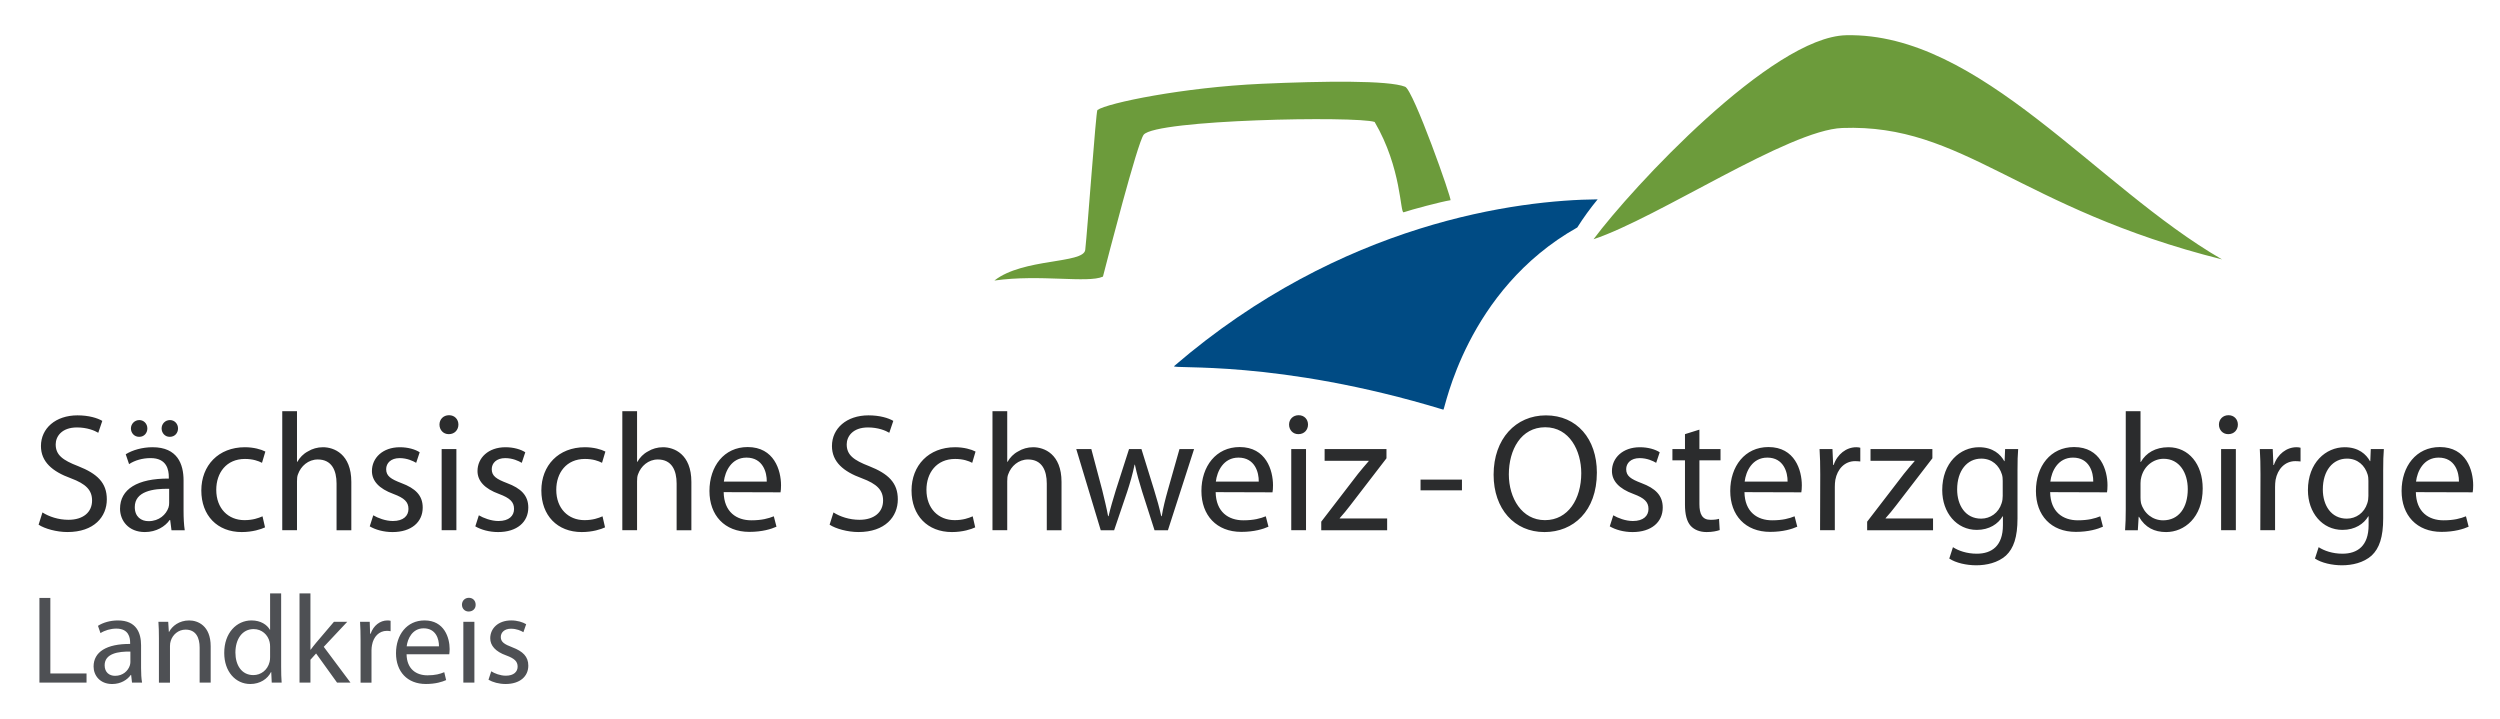
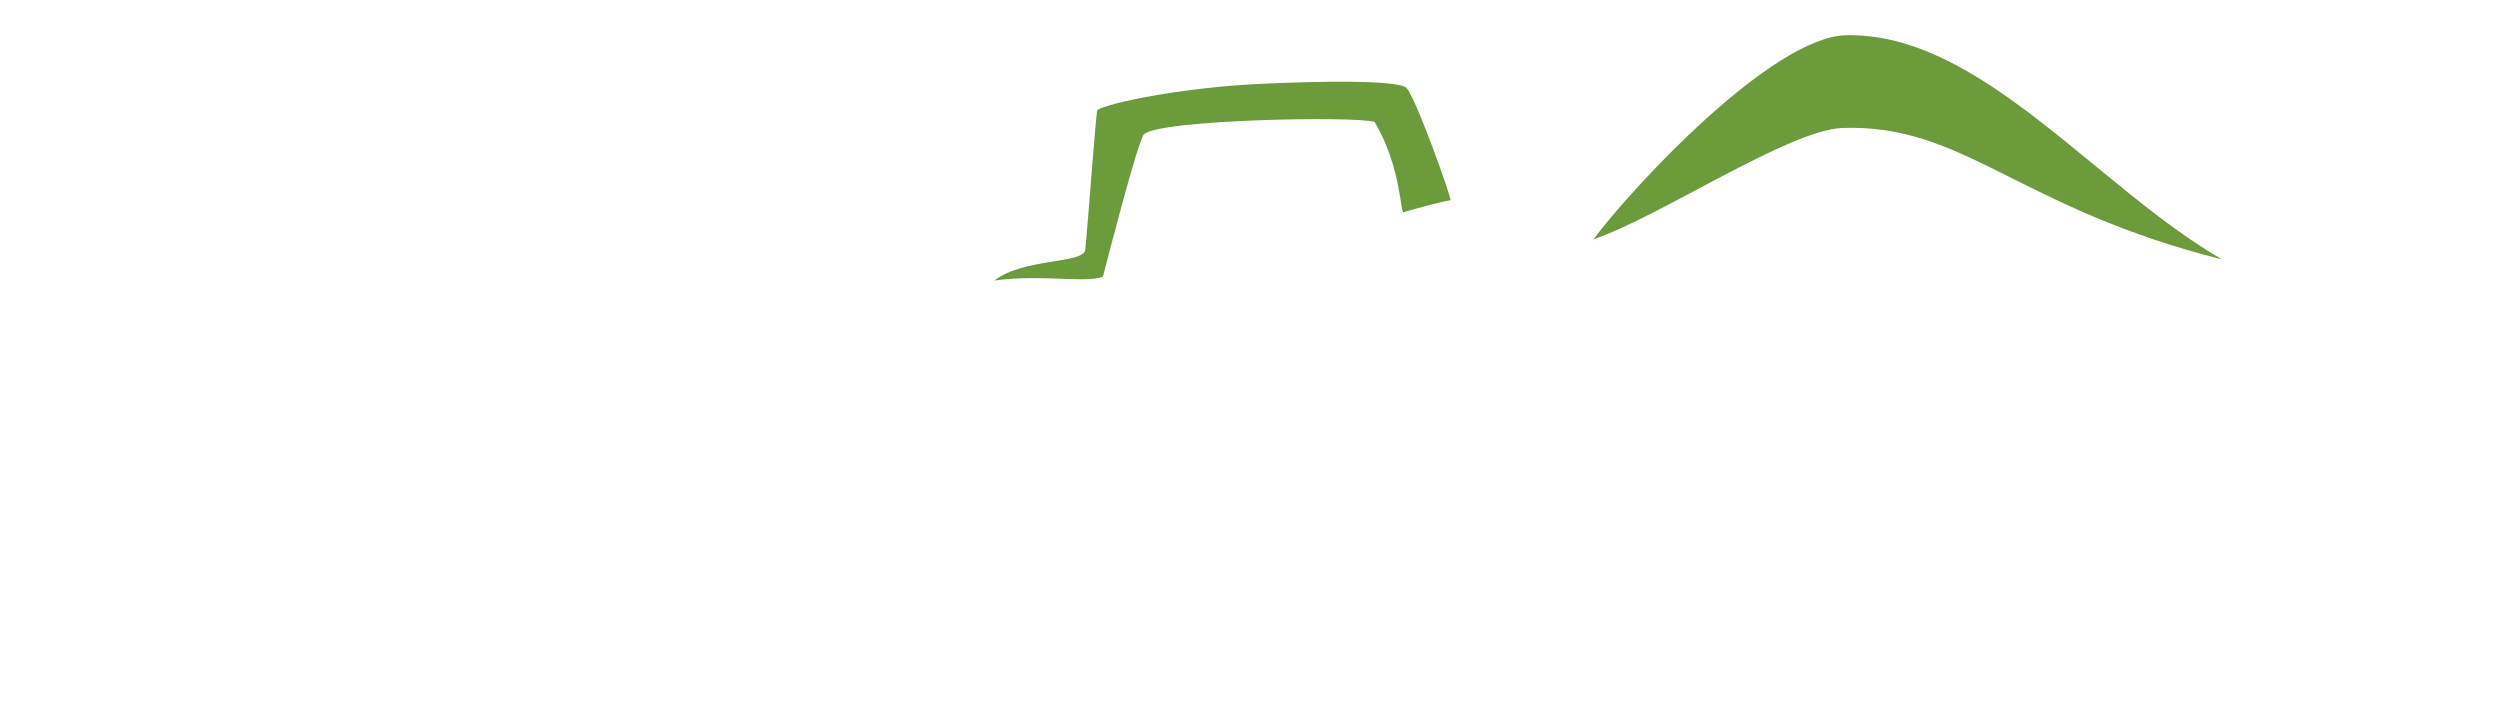
<svg xmlns="http://www.w3.org/2000/svg" version="1.1" id="Ebene_1" x="0px" y="0px" width="205.372px" height="59.081px" viewBox="-1.046 -2.62 205.372 59.081" enable-background="new -1.046 -2.62 205.372 59.081" xml:space="preserve">
  <title>Wappen_Freital</title>
  <desc>Created with Sketch.</desc>
  <g>
    <path fill="#20201E" d="M144.552,16.094" />
    <g>
-       <path fill="#2B2C2D" d="M182.627,34.27h-1.212v6.668h1.212V34.27z M106.242,34.27h-1.213v6.668h1.213V34.27z M36.446,34.27h-1.211    v6.668h1.211V34.27z M3.529,33.885c0-0.635,0.481-1.391,1.749-1.391c0.84,0,1.459,0.262,1.749,0.439l0.331-0.977    c-0.4-0.234-1.102-0.455-2.038-0.455c-1.805,0-3.002,1.074-3.002,2.52c0,1.297,0.937,2.094,2.451,2.646    c1.253,0.467,1.749,0.977,1.749,1.832c0,0.949-0.716,1.582-1.941,1.582c-0.827,0-1.598-0.26-2.135-0.605l-0.317,1.006    c0.496,0.33,1.474,0.605,2.369,0.605c2.189,0,3.236-1.254,3.236-2.686c0-1.363-0.785-2.107-2.354-2.727    C4.093,35.18,3.529,34.752,3.529,33.885 M11.059,32.576c0-0.385-0.289-0.688-0.661-0.688c-0.386,0-0.689,0.316-0.689,0.688    s0.275,0.689,0.675,0.689h0.014C10.798,33.266,11.059,32.947,11.059,32.576 M13.579,32.576c0-0.385-0.29-0.688-0.661-0.688    c-0.399,0-0.688,0.316-0.688,0.688s0.275,0.689,0.661,0.689h0.014C13.318,33.266,13.579,32.947,13.579,32.576 M12.85,38.691    c0,0.125-0.014,0.262-0.055,0.385c-0.193,0.566-0.758,1.117-1.639,1.117c-0.606,0-1.13-0.359-1.13-1.158    c0-1.295,1.501-1.527,2.824-1.5V38.691z M13.042,40.938h1.088c-0.069-0.455-0.097-1.02-0.097-1.598v-2.494    c0-1.336-0.496-2.727-2.548-2.727c-0.84,0-1.652,0.234-2.203,0.578l0.275,0.812c0.468-0.316,1.116-0.496,1.75-0.496    c1.363-0.014,1.514,0.992,1.514,1.543v0.139c-2.575-0.016-4.007,0.867-4.007,2.479c0,0.965,0.689,1.914,2.039,1.914    c0.95,0,1.68-0.469,2.038-0.99h0.042L13.042,40.938z M20.477,35.4l0.276-0.924c-0.332-0.178-0.964-0.357-1.681-0.357    c-2.175,0-3.58,1.5-3.58,3.553s1.309,3.416,3.319,3.416c0.895,0,1.598-0.234,1.915-0.385l-0.207-0.908    c-0.345,0.15-0.799,0.314-1.487,0.314c-1.322,0-2.313-0.949-2.313-2.492c0-1.391,0.826-2.535,2.354-2.535    C19.733,35.082,20.187,35.248,20.477,35.4 M26.603,40.938h1.212v-3.967c0-2.301-1.432-2.852-2.327-2.852    c-0.455,0-0.881,0.123-1.24,0.344c-0.372,0.193-0.675,0.51-0.868,0.855h-0.028v-4.16h-1.211v9.779h1.211v-4.023    c0-0.234,0.014-0.412,0.083-0.578c0.234-0.66,0.84-1.211,1.625-1.211c1.143,0,1.542,0.895,1.542,1.982V40.938z M30.677,35.922    c0-0.494,0.386-0.908,1.102-0.908c0.62,0,1.101,0.234,1.363,0.387l0.289-0.867c-0.358-0.234-0.95-0.414-1.625-0.414    c-1.418,0-2.299,0.881-2.299,1.955c0,0.799,0.564,1.447,1.777,1.887c0.881,0.33,1.225,0.648,1.225,1.227    c0,0.564-0.413,0.992-1.281,0.992c-0.606,0-1.239-0.248-1.611-0.469l-0.29,0.908c0.468,0.277,1.143,0.469,1.873,0.469    c1.556,0,2.479-0.826,2.479-2.012c0-1.004-0.606-1.582-1.749-2.01C31.063,36.734,30.677,36.488,30.677,35.922 M36.612,32.26    c0-0.428-0.303-0.771-0.771-0.771c-0.469,0-0.785,0.344-0.785,0.771c0,0.426,0.303,0.785,0.757,0.785h0.014    C36.308,33.045,36.612,32.686,36.612,32.26 M39.35,35.922c0-0.494,0.386-0.908,1.102-0.908c0.62,0,1.103,0.234,1.364,0.387    l0.289-0.867c-0.358-0.234-0.951-0.414-1.625-0.414c-1.418,0-2.3,0.881-2.3,1.955c0,0.799,0.564,1.447,1.776,1.887    c0.882,0.33,1.226,0.648,1.226,1.227c0,0.564-0.413,0.992-1.28,0.992c-0.606,0-1.24-0.248-1.612-0.469L38,40.619    c0.469,0.277,1.144,0.469,1.874,0.469c1.556,0,2.479-0.826,2.479-2.012c0-1.004-0.606-1.582-1.749-2.01    C39.736,36.734,39.35,36.488,39.35,35.922 M48.41,35.4l0.276-0.924c-0.331-0.178-0.964-0.357-1.681-0.357    c-2.176,0-3.58,1.5-3.58,3.553s1.309,3.416,3.318,3.416c0.896,0,1.598-0.234,1.914-0.385l-0.207-0.908    c-0.344,0.15-0.798,0.314-1.486,0.314c-1.322,0-2.314-0.949-2.314-2.492c0-1.391,0.826-2.535,2.355-2.535    C47.667,35.082,48.121,35.248,48.41,35.4 M54.537,40.938h1.213v-3.967c0-2.301-1.434-2.852-2.328-2.852    c-0.455,0-0.882,0.123-1.24,0.344c-0.371,0.193-0.674,0.51-0.867,0.855h-0.027v-4.16h-1.211v9.779h1.211v-4.023    c0-0.234,0.014-0.412,0.082-0.578c0.234-0.66,0.84-1.211,1.625-1.211c1.144,0,1.543,0.895,1.543,1.982V40.938z M61.943,36.943    h-3.525c0.097-0.842,0.62-1.971,1.859-1.971C61.627,34.973,61.957,36.186,61.943,36.943 M63.073,37.824    c0.027-0.139,0.042-0.33,0.042-0.578c0-1.227-0.565-3.141-2.742-3.141c-1.941,0-3.139,1.584-3.139,3.607    c0,1.998,1.239,3.361,3.277,3.361c1.061,0,1.804-0.234,2.23-0.426l-0.22-0.854c-0.44,0.178-0.978,0.33-1.845,0.33    c-1.213,0-2.246-0.676-2.273-2.314L63.073,37.824z M68.51,33.885c0-0.635,0.482-1.391,1.748-1.391c0.84,0,1.459,0.262,1.75,0.439    l0.33-0.977c-0.399-0.234-1.102-0.455-2.038-0.455c-1.804,0-3.002,1.074-3.002,2.52c0,1.297,0.937,2.094,2.45,2.646    c1.254,0.467,1.75,0.977,1.75,1.832c0,0.949-0.717,1.582-1.941,1.582c-0.826,0-1.598-0.26-2.135-0.605l-0.317,1.006    c0.496,0.33,1.474,0.605,2.368,0.605c2.189,0,3.236-1.254,3.236-2.686c0-1.363-0.785-2.107-2.354-2.727    C69.074,35.18,68.51,34.752,68.51,33.885 M78.82,35.4l0.274-0.924c-0.329-0.178-0.962-0.357-1.679-0.357    c-2.176,0-3.58,1.5-3.58,3.553s1.309,3.416,3.318,3.416c0.895,0,1.598-0.234,1.913-0.385l-0.206-0.908    c-0.344,0.15-0.799,0.314-1.486,0.314c-1.322,0-2.314-0.949-2.314-2.492c0-1.391,0.826-2.535,2.355-2.535    C78.076,35.082,78.531,35.248,78.82,35.4 M84.945,40.938h1.212v-3.967c0-2.301-1.432-2.852-2.327-2.852    c-0.454,0-0.881,0.123-1.238,0.344c-0.372,0.193-0.676,0.51-0.868,0.855h-0.027v-4.16h-1.212v9.779h1.212v-4.023    c0-0.234,0.014-0.412,0.083-0.578c0.234-0.66,0.84-1.211,1.625-1.211c1.143,0,1.541,0.895,1.541,1.982V40.938z M94.898,40.938    l2.148-6.668h-1.199l-0.949,3.348c-0.221,0.785-0.398,1.488-0.508,2.162h-0.043c-0.15-0.674-0.344-1.391-0.592-2.176l-1.033-3.334    h-1.019l-1.088,3.389c-0.22,0.73-0.44,1.447-0.593,2.121h-0.04c-0.124-0.688-0.304-1.391-0.481-2.135l-0.896-3.375h-1.238    l2.011,6.668h1.101l1.074-3.168c0.234-0.717,0.441-1.42,0.605-2.219h0.027c0.166,0.785,0.358,1.447,0.593,2.205l1.019,3.182    H94.898z M102.359,36.943h-3.525c0.097-0.842,0.619-1.971,1.859-1.971C102.043,34.973,102.373,36.186,102.359,36.943     M103.488,37.824c0.028-0.139,0.042-0.33,0.042-0.578c0-1.227-0.565-3.141-2.741-3.141c-1.941,0-3.14,1.584-3.14,3.607    c0,1.998,1.239,3.361,3.276,3.361c1.062,0,1.806-0.234,2.232-0.426l-0.221-0.854c-0.44,0.178-0.978,0.33-1.845,0.33    c-1.212,0-2.245-0.676-2.272-2.314L103.488,37.824z M106.406,32.26c0-0.428-0.303-0.771-0.771-0.771    c-0.469,0-0.786,0.344-0.786,0.771c0,0.426,0.303,0.785,0.758,0.785h0.014C106.103,33.045,106.406,32.686,106.406,32.26     M107.493,40.938h5.413v-0.965h-3.897v-0.027c0.302-0.33,0.578-0.676,0.854-1.033l2.988-3.885V34.27h-5.081v0.965h3.621v0.027    c-0.316,0.357-0.578,0.676-0.881,1.047l-3.017,3.926V40.938z M115.65,37.658h3.402v-0.881h-3.402V37.658z M128.853,36.254    c0,2.107-1.074,3.855-2.975,3.855h-0.014c-1.887,0-2.961-1.805-2.961-3.76c0-2.01,0.992-3.871,2.99-3.871    C127.89,32.479,128.853,34.408,128.853,36.254 M130.135,36.199c0-2.756-1.639-4.697-4.186-4.697c-2.48,0-4.297,1.928-4.297,4.875    c0,2.811,1.707,4.711,4.172,4.711h0.014C128.193,41.088,130.135,39.381,130.135,36.199 M132.543,35.922    c0-0.494,0.385-0.908,1.102-0.908c0.619,0,1.102,0.234,1.362,0.387l0.29-0.867c-0.357-0.234-0.95-0.414-1.625-0.414    c-1.418,0-2.299,0.881-2.299,1.955c0,0.799,0.563,1.447,1.775,1.887c0.881,0.33,1.227,0.648,1.227,1.227    c0,0.564-0.414,0.992-1.281,0.992c-0.607,0-1.24-0.248-1.611-0.469l-0.289,0.908c0.468,0.277,1.143,0.469,1.873,0.469    c1.557,0,2.479-0.826,2.479-2.012c0-1.004-0.605-1.582-1.748-2.01C132.927,36.734,132.543,36.488,132.543,35.922 M138.558,35.193    h1.735V34.27h-1.735v-1.596l-1.185,0.371v1.225h-1.032v0.924h1.032v3.637c0,0.785,0.138,1.377,0.468,1.748    c0.29,0.318,0.744,0.51,1.309,0.51c0.469,0,0.841-0.082,1.076-0.164L140.17,40c-0.179,0.055-0.371,0.082-0.702,0.082    c-0.675,0-0.909-0.467-0.909-1.293V35.193z M145.802,36.943h-3.526c0.098-0.842,0.621-1.971,1.86-1.971    C145.484,34.973,145.814,36.186,145.802,36.943 M146.93,37.824c0.027-0.139,0.042-0.33,0.042-0.578    c0-1.227-0.565-3.141-2.742-3.141c-1.941,0-3.139,1.584-3.139,3.607c0,1.998,1.238,3.361,3.277,3.361    c1.061,0,1.805-0.234,2.23-0.426l-0.221-0.854c-0.439,0.178-0.978,0.33-1.845,0.33c-1.211,0-2.245-0.676-2.272-2.314    L146.93,37.824z M151.349,35.262c0.164,0,0.288,0.014,0.426,0.027V34.16c-0.109-0.027-0.207-0.041-0.33-0.041    c-0.812,0-1.557,0.564-1.859,1.459h-0.041l-0.056-1.309h-1.061c0.042,0.621,0.056,1.295,0.056,2.08l-0.014,4.588h1.212v-3.555    c0-0.205,0.013-0.398,0.041-0.578C149.888,35.908,150.495,35.262,151.349,35.262 M152.338,40.938h5.413v-0.965h-3.897v-0.027    c0.303-0.33,0.578-0.676,0.854-1.033l2.989-3.885V34.27h-5.082v0.965h3.622v0.027c-0.317,0.357-0.578,0.676-0.881,1.047    l-3.018,3.926V40.938z M163.477,38.086c0,0.219-0.026,0.453-0.097,0.646c-0.248,0.785-0.922,1.254-1.68,1.254    c-1.295,0-1.969-1.102-1.969-2.396c0-1.557,0.826-2.535,1.982-2.535c0.896,0,1.475,0.58,1.695,1.295    c0.055,0.166,0.067,0.346,0.067,0.537V38.086z M164.689,36.088c0-0.812,0.014-1.35,0.055-1.818h-1.073l-0.041,0.992h-0.028    c-0.303-0.551-0.922-1.143-2.079-1.143c-1.542,0-3.017,1.268-3.017,3.525c0,1.859,1.186,3.266,2.838,3.266    c1.032,0,1.762-0.498,2.121-1.115h0.027v0.729c0,1.695-0.909,2.342-2.148,2.342c-0.826,0-1.516-0.248-1.957-0.537l-0.302,0.936    c0.536,0.359,1.419,0.553,2.218,0.553c0.84,0,1.775-0.207,2.438-0.799c0.633-0.594,0.949-1.516,0.949-3.059V36.088z     M170.912,36.943h-3.525c0.096-0.842,0.619-1.971,1.859-1.971C170.595,34.973,170.926,36.186,170.912,36.943 M172.042,37.824    c0.026-0.139,0.04-0.33,0.04-0.578c0-1.227-0.563-3.141-2.74-3.141c-1.941,0-3.139,1.584-3.139,3.607    c0,1.998,1.238,3.361,3.277,3.361c1.061,0,1.803-0.234,2.23-0.426l-0.221-0.854c-0.44,0.178-0.978,0.33-1.845,0.33    c-1.212,0-2.245-0.676-2.272-2.314L172.042,37.824z M178.677,37.562c0,1.529-0.744,2.562-2.025,2.562    c-0.867,0-1.583-0.58-1.817-1.42c-0.028-0.137-0.04-0.289-0.04-0.439v-1.199c0-0.193,0.026-0.357,0.068-0.51    c0.234-0.91,1.004-1.488,1.83-1.488C177.988,35.068,178.677,36.213,178.677,37.562 M179.903,37.508    c0-2.012-1.157-3.389-2.81-3.389c-1.074,0-1.846,0.467-2.272,1.213h-0.026v-4.174h-1.213v8.057c0,0.592-0.015,1.268-0.055,1.723    h1.047l0.068-1.104h0.027c0.509,0.883,1.268,1.254,2.23,1.254C178.388,41.088,179.903,39.904,179.903,37.508 M182.793,32.26    c0-0.428-0.304-0.771-0.771-0.771c-0.469,0-0.785,0.344-0.785,0.771c0,0.426,0.303,0.785,0.758,0.785h0.014    C182.489,33.045,182.793,32.686,182.793,32.26 M187.514,35.262c0.165,0,0.289,0.014,0.427,0.027V34.16    c-0.109-0.027-0.207-0.041-0.33-0.041c-0.812,0-1.557,0.564-1.859,1.459h-0.041l-0.055-1.309h-1.062    c0.042,0.621,0.056,1.295,0.056,2.08l-0.014,4.588h1.212v-3.555c0-0.205,0.014-0.398,0.041-0.578    C186.054,35.908,186.661,35.262,187.514,35.262 M193.517,38.086c0,0.219-0.027,0.453-0.096,0.646    c-0.248,0.785-0.923,1.254-1.68,1.254c-1.295,0-1.97-1.102-1.97-2.396c0-1.557,0.826-2.535,1.983-2.535    c0.895,0,1.474,0.58,1.694,1.295c0.054,0.166,0.067,0.346,0.067,0.537V38.086z M194.729,36.088c0-0.812,0.014-1.35,0.056-1.818    h-1.074l-0.041,0.992h-0.027c-0.304-0.551-0.923-1.143-2.079-1.143c-1.543,0-3.017,1.268-3.017,3.525    c0,1.859,1.184,3.266,2.837,3.266c1.032,0,1.762-0.498,2.12-1.115h0.028v0.729c0,1.695-0.909,2.342-2.148,2.342    c-0.825,0-1.515-0.248-1.956-0.537l-0.303,0.936c0.537,0.359,1.418,0.553,2.218,0.553c0.839,0,1.776-0.207,2.437-0.799    c0.634-0.594,0.95-1.516,0.95-3.059V36.088z M200.953,36.943h-3.525c0.096-0.842,0.619-1.971,1.859-1.971    C200.635,34.973,200.966,36.186,200.953,36.943 M202.123,37.246c0-1.227-0.564-3.141-2.74-3.141c-1.941,0-3.141,1.584-3.141,3.607    c0,1.998,1.24,3.361,3.277,3.361c1.061,0,1.805-0.234,2.231-0.426l-0.22-0.854c-0.441,0.178-0.979,0.33-1.846,0.33    c-1.212,0-2.244-0.676-2.271-2.314l4.668,0.014C202.109,37.686,202.123,37.494,202.123,37.246" />
-       <path fill="#4E5054" d="M37.925,48.461h-0.908v4.996h0.908V48.461z M2.193,53.457h3.87v-0.754H3.09V46.5H2.193V53.457z     M9.665,51.773c0,0.094-0.021,0.197-0.051,0.289c-0.144,0.424-0.558,0.836-1.207,0.836c-0.465,0-0.857-0.277-0.857-0.867    c0-0.969,1.125-1.145,2.115-1.123V51.773z M9.799,53.457h0.826c-0.062-0.34-0.082-0.764-0.082-1.197v-1.869    c0-1.002-0.372-2.043-1.9-2.043c-0.629,0-1.227,0.174-1.641,0.443l0.207,0.598c0.351-0.227,0.835-0.371,1.301-0.371    c1.021,0,1.135,0.742,1.135,1.156v0.104c-1.93-0.01-3.003,0.65-3.003,1.857c0,0.723,0.516,1.436,1.527,1.436    c0.711,0,1.249-0.35,1.527-0.744h0.031L9.799,53.457z M15.353,53.457h0.908v-2.982c0-1.715-1.073-2.127-1.765-2.127    c-0.825,0-1.403,0.465-1.651,0.939h-0.021l-0.052-0.826h-0.805c0.031,0.412,0.042,0.836,0.042,1.352v3.645h0.908v-3.004    c0-0.154,0.021-0.311,0.062-0.424c0.155-0.506,0.619-0.928,1.218-0.928c0.857,0,1.157,0.67,1.157,1.475V53.457z M21.142,51.361    c0,0.145-0.01,0.268-0.041,0.393c-0.166,0.682-0.723,1.084-1.332,1.084c-0.98,0-1.476-0.838-1.476-1.848    c0-1.104,0.558-1.932,1.497-1.932c0.681,0,1.176,0.475,1.311,1.055c0.031,0.113,0.041,0.268,0.041,0.381V51.361z M21.277,53.457    h0.814c-0.031-0.34-0.041-0.848-0.041-1.291v-6.039h-0.908v2.984h-0.021c-0.227-0.404-0.743-0.764-1.507-0.764    c-1.217,0-2.25,1.021-2.239,2.684c0,1.518,0.929,2.539,2.137,2.539c0.815,0,1.424-0.424,1.703-0.98h0.021L21.277,53.457z     M27.747,53.457l-2.197-2.941l1.93-2.055h-1.094l-1.465,1.723c-0.145,0.176-0.32,0.393-0.444,0.568h-0.021v-4.625h-0.897v7.33    h0.897v-1.879l0.465-0.516l1.723,2.395H27.747z M30.731,49.203c0.124,0,0.217,0.012,0.31,0.033v-0.859    c-0.083-0.02-0.155-0.029-0.258-0.029c-0.609,0-1.156,0.424-1.383,1.094h-0.042l-0.031-0.98h-0.795    c0.031,0.465,0.042,0.969,0.042,1.559v3.438h0.898v-2.662c0-0.156,0.021-0.301,0.042-0.424    C29.636,49.689,30.091,49.203,30.731,49.203 M35.014,50.475h-2.652c0.072-0.631,0.475-1.479,1.393-1.479    C34.777,48.996,35.025,49.896,35.014,50.475 M35.861,51.125c0.01-0.094,0.031-0.238,0.031-0.424c0-0.92-0.434-2.354-2.064-2.354    c-1.456,0-2.343,1.186-2.343,2.693s0.919,2.529,2.457,2.529c0.794,0,1.341-0.176,1.661-0.32l-0.154-0.65    c-0.341,0.145-0.733,0.258-1.383,0.258c-0.909,0-1.693-0.504-1.713-1.732H35.861z M38.028,47.057c0-0.32-0.217-0.568-0.557-0.568    c-0.331,0-0.568,0.248-0.568,0.568c0,0.311,0.227,0.559,0.547,0.559C37.811,47.615,38.038,47.367,38.028,47.057 M41.95,49.316    l0.228-0.658c-0.278-0.168-0.723-0.311-1.229-0.311c-1.073,0-1.723,0.66-1.723,1.465c0,0.598,0.423,1.096,1.321,1.414    c0.67,0.248,0.929,0.486,0.929,0.92c0,0.412-0.31,0.742-0.97,0.742c-0.455,0-0.929-0.186-1.197-0.361l-0.227,0.693    c0.351,0.205,0.857,0.35,1.404,0.35c1.187,0,1.868-0.631,1.868-1.508c0-0.742-0.445-1.176-1.312-1.506    c-0.65-0.248-0.949-0.434-0.949-0.846c0-0.373,0.299-0.682,0.836-0.682C41.393,49.029,41.754,49.193,41.95,49.316" />
      <path fill="#6C9B3B" d="M118.109,13.828c0.146-0.021-3.043-9.051-3.725-9.322c-1.349-0.539-6.678-0.473-11.816-0.242    c-6.419,0.293-12.631,1.574-13.463,2.152c-0.117,0.084-0.814,9.826-1,11.492c-0.129,1.148-5.108,0.664-7.463,2.518    c3.75-0.531,7.656,0.24,8.918-0.322c0.364-1.412,2.823-10.973,3.345-11.656c0.993-1.25,17.464-1.551,18.974-1.049    c2.234,3.809,2.084,7.525,2.385,7.42C114.865,14.609,117.347,13.945,118.109,13.828 M181.494,18.691    c-10.35-5.967-19.876-18.646-30.874-18.417c-6.103,0.127-17.604,12.519-20.759,16.759c5.285-1.756,16.025-8.975,20.436-9.139    C160.271,7.527,164.72,14.484,181.494,18.691" />
-       <path fill="#004B84" d="M130.199,13.756c-6.465,0.057-21,1.834-34.789,13.695c-0.344,0.297,8.45-0.58,22.117,3.584    c0.119,0.037,1.834-9.809,10.999-14.969C129.033,15.26,129.595,14.49,130.199,13.756" />
    </g>
  </g>
</svg>